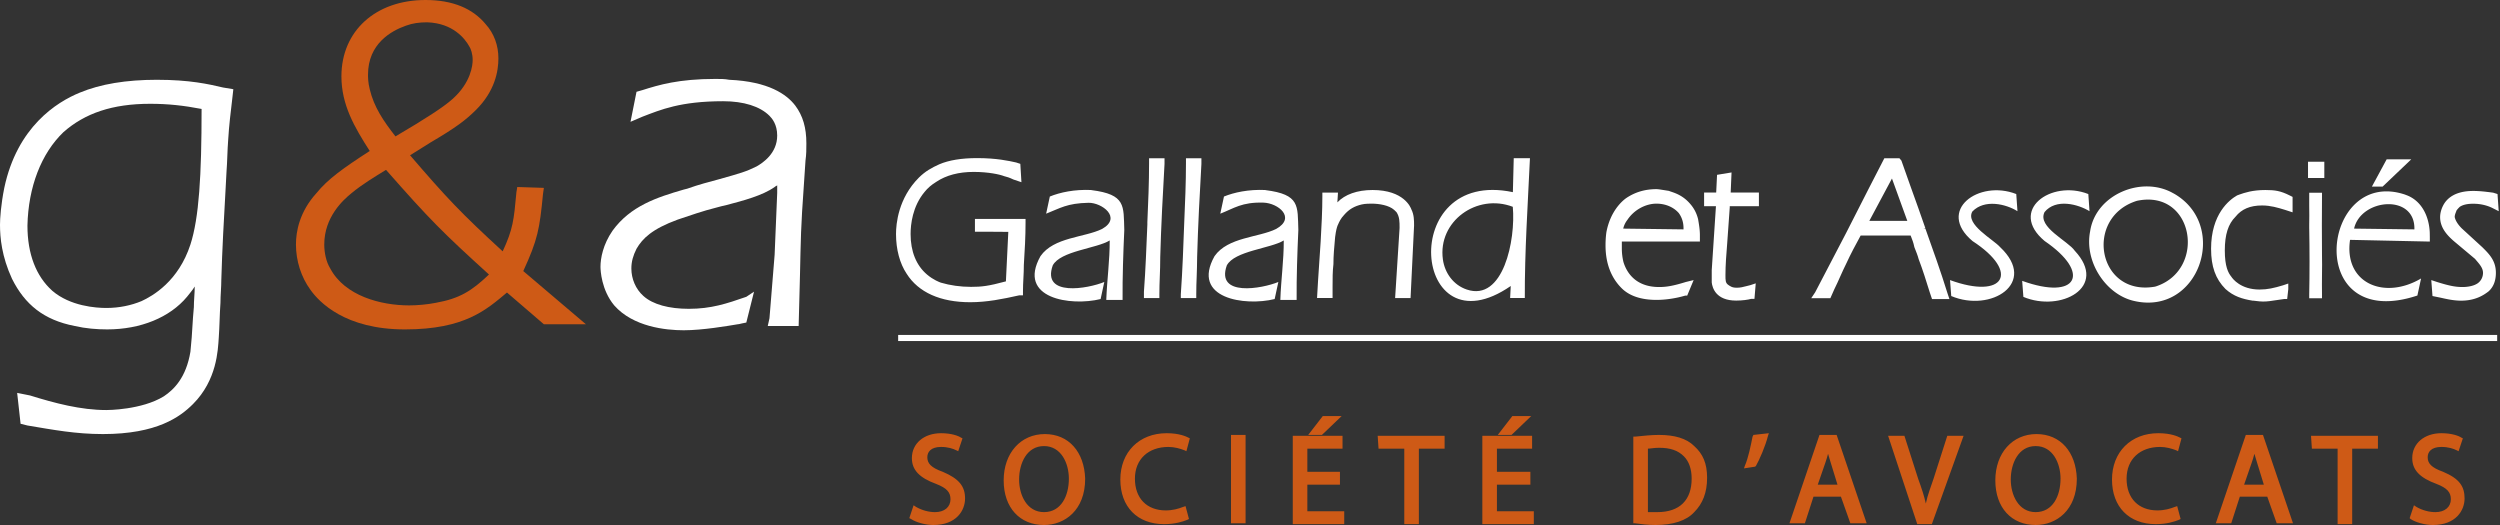
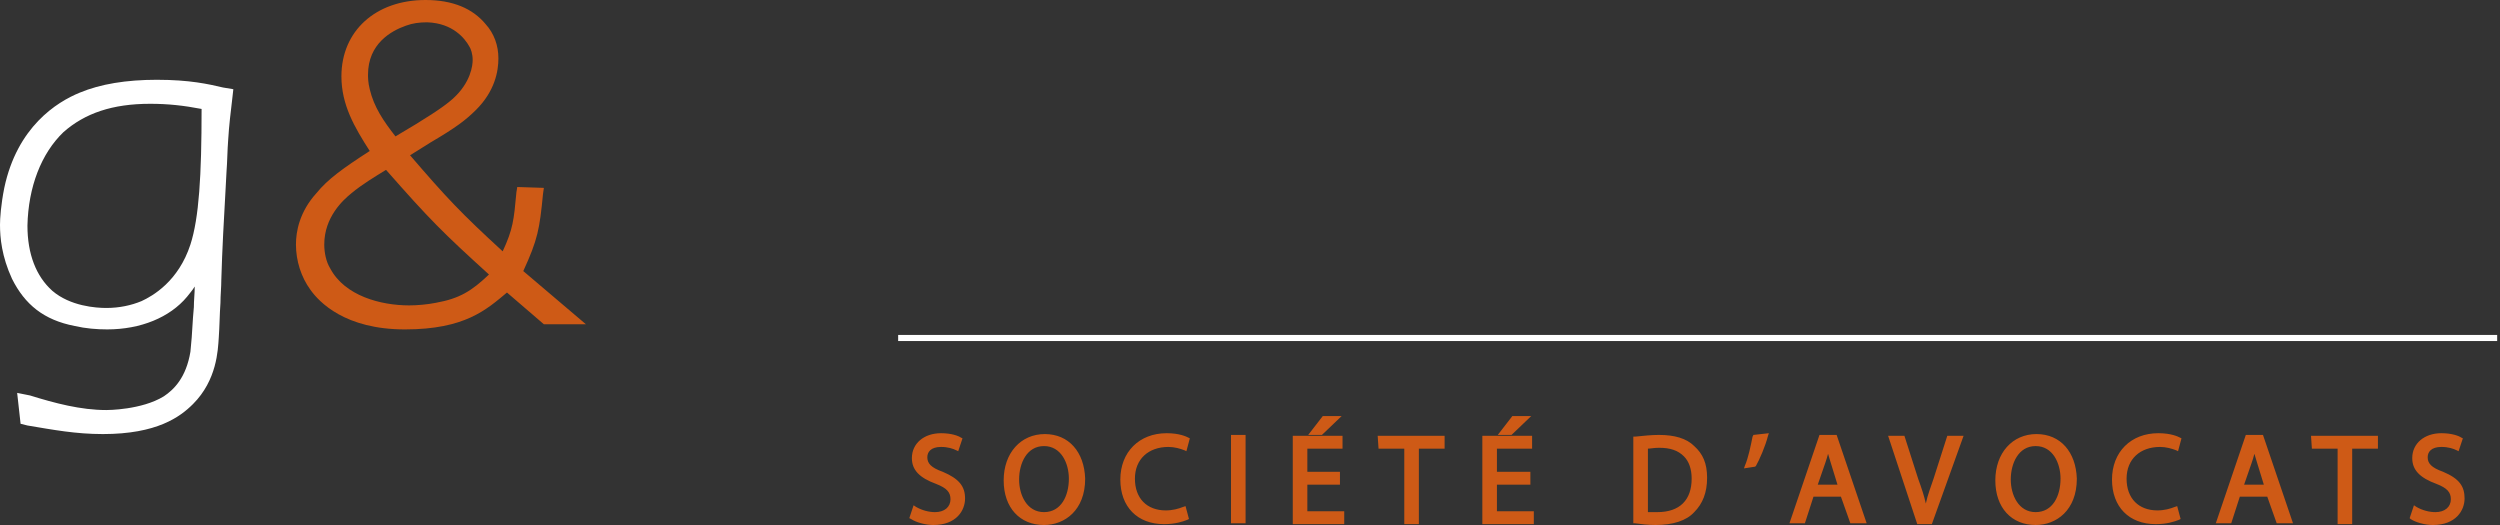
<svg xmlns="http://www.w3.org/2000/svg" id="Calque_1" data-name="Calque 1" viewBox="0 0 291.43 61.2">
  <rect x="0" y="0" width="291.43" height="61.2" fill="#333333" stroke="none" />
  <defs>
    <style>.cls-2,.cls-3{fill:#ce5a16;stroke-width:0}.cls-3{fill:#fff}</style>
  </defs>
  <path class="cls-2" d="M109.9 55c-1.4-.5-1.8-1-1.8-1.7 0-.6.4-1.2 1.6-1.2.8 0 1.4.2 1.8.4l.2.1.5-1.5-.2-.1c-.3-.2-1.1-.5-2.3-.5-2 0-3.4 1.2-3.4 2.9 0 1.4.9 2.3 2.8 3 1.3.5 1.7 1 1.7 1.8 0 .9-.7 1.5-1.8 1.5-.7 0-1.5-.2-2.2-.6l-.3-.2-.5 1.5.2.1c.6.4 1.7.7 2.6.7 2.7 0 3.7-1.7 3.7-3.1s-.7-2.3-2.6-3.1Zm11.9-4.4c-2.8 0-4.8 2.2-4.8 5.4s1.9 5.2 4.7 5.2c2.4 0 4.8-1.7 4.8-5.4-.1-3.1-1.9-5.2-4.7-5.2Zm-.1 9.1c-2 0-2.9-2-2.9-3.8 0-1.9.9-3.9 2.9-3.9s2.9 2 2.9 3.8c0 2-.9 3.9-2.9 3.9Zm14.5-7.6c.7 0 1.4.2 1.9.4l.2.1.4-1.5-.2-.1c-.2-.1-1-.5-2.5-.5-3.2 0-5.4 2.2-5.4 5.4s2 5.2 5.1 5.2c1.3 0 2.2-.3 2.7-.5l.2-.1-.4-1.5-.3.1c-.5.2-1.2.4-2 .4-2.2 0-3.6-1.4-3.6-3.7s1.6-3.7 3.9-3.7Zm9-1.4h-1.7V61h1.7V50.7Zm7.2 5.8h3.8V55h-3.8v-2.7h4.1v-1.5h-5.8v10.3h6v-1.5h-4.3v-3.1Zm4-8h-2.2l-1.7 2.2h1.6l2.3-2.2Zm4.3 3.8h3v8.8h1.7v-8.8h3v-1.5h-7.8l.1 1.5Zm13.8 4.2h3.9V55h-3.9v-2.7h4.1v-1.5h-5.8v10.3h6v-1.5h-4.3v-3.1Zm4-8h-2.2l-1.7 2.2h1.6l2.3-2.2Zm14.9 2.2c-.9 0-1.8.1-2.8.2h-.2V61h.2c.7.1 1.5.2 2.4.2 2 0 3.6-.5 4.5-1.5 1-1 1.5-2.3 1.5-4s-.5-2.8-1.5-3.7c-.9-.9-2.3-1.3-4.1-1.3Zm-.2 9h-1.1v-7.4c.3 0 .7-.1 1.3-.1 1.3 0 2.2.3 2.9 1 .6.6.9 1.5.9 2.6 0 2.5-1.4 3.9-4 3.9Zm11.1-8.8c-.2 1-.5 2.5-.9 3.4l-.1.3 1.3-.2.1-.1c.4-.7 1.1-2.3 1.4-3.5l.1-.3-1.8.2-.1.2Zm7.8-.2L208.6 61h1.8l1-3.1h3.2l1.1 3.1h1.9l-3.5-10.3h-2Zm2.1 5.8h-2.3l.9-2.6c.1-.3.2-.6.3-1 .1.3.2.7.3 1l.8 2.6Zm11.2-.7c-.3.9-.7 1.9-.9 2.9-.2-.9-.5-1.8-.9-2.9l-1.6-5h-1.9l3.4 10.3h1.7l3.7-10.3H227l-1.6 5Zm12-5.2c-2.8 0-4.8 2.2-4.8 5.4s1.9 5.2 4.7 5.2c2.4 0 4.8-1.7 4.8-5.4-.1-3.1-1.9-5.2-4.7-5.2Zm-.1 9.1c-2 0-2.9-2-2.9-3.8 0-1.9.9-3.9 2.9-3.9s2.9 2 2.9 3.8c0 2-.9 3.9-2.9 3.9Zm14.5-7.6c.7 0 1.4.2 1.9.4l.2.1.4-1.5-.2-.1c-.2-.1-1-.5-2.5-.5-3.2 0-5.4 2.2-5.4 5.4s2 5.2 5.1 5.2c1.3 0 2.2-.3 2.7-.5l.2-.1-.4-1.5-.3.1c-.5.2-1.2.4-2 .4-2.2 0-3.6-1.4-3.6-3.7s1.6-3.7 3.9-3.7Zm10-1.4L258.3 61h1.8l1-3.1h3.2l1.1 3.1h1.9l-3.5-10.3h-2Zm2.1 5.8h-2.3l.9-2.6c.1-.3.2-.6.3-1 .1.3.2.7.3 1l.8 2.6Zm5.6-4.2h3v8.8h1.7v-8.8h3v-1.5h-7.8l.1 1.5Zm15.3 2.7c-1.4-.5-1.8-1-1.8-1.7 0-.6.4-1.2 1.6-1.2.8 0 1.4.2 1.8.4l.2.1.5-1.5-.2-.1c-.3-.2-1.1-.5-2.3-.5-2 0-3.4 1.2-3.4 2.9 0 1.4.9 2.3 2.8 3 1.3.5 1.7 1 1.7 1.8 0 .9-.7 1.5-1.8 1.5-.7 0-1.5-.2-2.2-.6l-.3-.2-.5 1.5.1.1c.6.4 1.7.7 2.6.7 2.7 0 3.7-1.7 3.7-3.1s-.6-2.3-2.5-3.1Z" />
  <path class="cls-3" d="M18.3 9.3c-3.6 0-6.6.5-9 1.5-2.7 1.1-7.3 4-8.8 11.1-.4 2-.5 3.6-.5 4.3 0 1.5.2 3.7 1.4 6.3 1.5 3 3.7 4.8 7.3 5.5 1.3.3 2.6.4 3.8.4 3.9 0 7.3-1.4 9.3-3.8.3-.4.6-.7.9-1.2 0 .8-.1 1.6-.1 2.4l-.1 1.2c-.1 1.9-.2 3-.3 4-.5 3-1.9 4.4-3.1 5.2-2.6 1.6-6.6 1.6-6.7 1.6-3 0-6-.8-8.9-1.7L2 45.8l.4 3.6.8.2c3 .5 5.6 1 8.8 1 6.3 0 9-2 10.5-3.5 2.8-2.8 2.9-6.3 3-7.7s.1-2.7.2-4.1c0-.9.1-1.8.1-2.7.1-3.5.3-7.1.5-10.6l.1-1.9c.1-1.3.1-2.5.2-3.8.1-1.7.3-3.3.5-5l.1-.9-1.2-.2c-1.7-.4-3.9-.9-7.7-.9ZM7.4 15.4c2.5-2.2 5.7-3.3 10.1-3.3 2.1 0 3.9.2 6 .6 0 7.8-.3 12.7-1.3 15.8-1.4 4.3-4.4 6-5.7 6.6-1.2.5-2.6.8-4.1.8-1.2 0-4.2-.2-6.3-2-1.9-1.7-2.9-4.3-2.9-7.6.1-4.5 1.6-8.4 4.2-10.9Z" />
  <path class="cls-2" d="m63.3 22.6.1-.7-3.1-.1-.1.6c-.3 3.3-.4 4.3-1.6 6.9-4.9-4.5-6.5-6.2-10.8-11.2l2.4-1.5c2.9-1.7 4.1-2.6 5.3-3.8 2.2-2.2 2.6-4.5 2.6-6s-.5-2.9-1.5-4C55.1 1 52.8 0 49.6 0c-5.8 0-9.8 3.6-9.8 8.9 0 3.3 1.5 5.9 3.3 8.7-3.1 2-4.9 3.3-6.2 4.9-2 2.2-2.4 4.5-2.4 6 0 1.9.6 3.8 1.7 5.3 1 1.4 4 4.6 11 4.6s9.5-2.3 11.9-4.3l4.3 3.7h4.9L61 31.6c1.7-3.7 1.9-4.9 2.3-9ZM41 22.5c1.2-1 2.7-1.9 4-2.7 5.1 5.8 6.6 7.3 12 12.2-2 1.9-3.4 2.8-6.2 3.3-1 .2-2.2.3-3.1.3-3.3 0-7.5-1.1-9.2-4.3-.5-.8-.7-1.9-.7-2.8 0-3.2 2.2-5.2 3.2-6ZM54.7 5.4c.2.3.4.9.4 1.6 0 .6-.2 2.6-2.3 4.5-1.1 1-3.3 2.4-6.7 4.4-1.4-1.8-2.5-3.4-3-5.5-.2-.8-.2-1.4-.2-1.7 0-3.6 2.7-5.1 4.4-5.7.8-.3 1.6-.4 2.5-.4 3 .1 4.4 1.9 4.9 2.8Z" />
-   <path class="cls-3" d="M92.7 12.3c-1-1.3-3.1-2.8-7.7-3-.5-.1-1-.1-1.6-.1-4.3 0-6.6.7-8.5 1.3l-.7.2-.7 3.5 1.4-.6c2.1-.8 4.4-1.8 9.4-1.8 2.4 0 4.3.6 5.4 1.7.3.3.9 1 .9 2.3 0 2.1-1.7 3.2-2.4 3.6-1.2.6-1.9.8-4.4 1.5-1.1.3-2.3.6-3.7 1.1l-.4.1c-3.1.9-6.2 1.9-8.3 4.8-1.1 1.6-1.4 3.2-1.4 4.2 0 .4.1 2.7 1.6 4.5 2.2 2.5 6 2.9 8.1 2.9 2.2 0 5.1-.5 6.3-.7.2 0 .4-.1.5-.1l.5-.1.9-3.6-.9.6c-2.3.8-4.1 1.4-6.7 1.4-2.3 0-4.2-.5-5.3-1.5-.9-.8-1.4-2-1.4-3.2 0-.8.2-1.5.6-2.3.7-1.2 1.8-2.3 4.8-3.4 1.5-.5 2.9-1 4.5-1.4.3-.1.8-.2 1.2-.3 1.9-.5 4.2-1.1 5.6-2.1.1-.1.2-.1.3-.2v.9l-.3 7.2c-.2 2.4-.4 4.8-.6 7.4l-.2.9h3.6l.1-3.8c.1-3.1.1-6.3.3-9.5l.4-6c.1-.7.1-1.3.1-2 0-1.8-.4-3.2-1.3-4.4Z" />
  <path d="M104.7 39.4h186.4" style="fill:none;stroke:#fff;stroke-miterlimit:10;stroke-width:.71px" />
-   <path class="cls-3" d="M113.65 27.01s2.55 0 3.89.02l-.28 5.77c-2.04.55-2.82.64-4.06.64s-2.44-.17-3.52-.49c-.14-.05-.87-.31-1.62-.95-1.25-1.06-1.91-2.69-1.91-4.71 0-1.11.21-3.23 1.65-4.94.34-.43.8-.82 1.34-1.15 1.15-.77 2.62-1.16 4.36-1.16s3.06.3 3.54.49c.36.09.65.18 1.08.39l.95.32-.13-2.14-.49-.16c-.85-.19-2.28-.51-4.55-.51-1.8 0-3.28.24-4.4.72-.89.4-1.63.81-2.38 1.55-2.41 2.41-2.67 5.4-2.67 6.58 0 1.79.44 3.44 1.24 4.63 1.37 2.17 3.93 3.32 7.41 3.32 1.96 0 3.77-.37 5.7-.8h.45v-.45c0-.5.02-1.02.05-1.54.03-.53.05-1.06.05-1.55.11-1.69.2-3.33.2-4.92v-.45h-5.9v1.46Zm13.56-4.86c-1.97-.09-3.65.28-4.83.76l-.43 2c1.64-.64 2.42-1.22 4.94-1.27 1.56-.03 3.93 1.73 1.58 3.05-2.05 1.01-5.63.94-7.18 3.17-2.77 4.95 3.55 5.86 7.01 5l.43-1.99c-1.88.78-7.32 1.77-6.01-1.93.89-1.69 5.12-1.97 6.64-2.91.01 2.33-.31 4.55-.4 6.93h1.9c-.02-2.63.08-5.51.2-8.15-.1-2.8.22-4.14-3.84-4.65Zm2.39 5.35Zm4.35-8.5c0 2.29-.1 4.63-.2 6.89v.27c-.11 2.61-.21 5.31-.4 7.84v.75h1.8v-.45c0-.7.02-1.39.05-2.09.03-.7.05-1.41.05-2.11v-.09c.1-3.7.31-7.58.5-10.91v-.65h-1.8V19Zm4.3 0c0 2.29-.1 4.63-.2 6.89-.1 2.74-.2 5.58-.4 8.41v.45h1.8v-.45c0-.7.02-1.39.05-2.09.02-.7.05-1.41.05-2.11v-.09c.1-3.67.31-7.57.5-10.91v-.65h-1.8V19Zm9.26 3.15c-1.97-.09-3.65.28-4.83.76l-.43 2c1.64-.64 2.5-1.36 5.02-1.29 1.74.05 3.84 1.76 1.49 3.07-2.05 1.01-5.62.94-7.18 3.17-2.77 4.95 3.55 5.86 7.01 5l.43-1.99c-1.88.78-7.32 1.77-6.01-1.93.9-1.7 5.12-1.97 6.64-2.91.01 2.33-.32 4.55-.4 6.93h1.9c-.02-2.63.08-5.51.2-8.15-.1-2.81.22-4.14-3.84-4.65Zm2.39 5.35Zm10.1-5.35c-1.79 0-3.23.52-4.1 1.44l.07-1.14h-1.82v.45c0 1.68-.1 3.48-.2 5.28l-.3 4.5-.12 2.06h1.81v-1.35c0-.88 0-1.78.1-2.6 0-1.01.09-1.95.18-2.95l.02-.22c.1-.78.19-1.06.28-1.32.02-.04.04-.09.07-.15.11-.26.31-.7.7-1.1.56-.65 1.19-1.02 2.07-1.22.37-.09.95-.09 1.14-.09.87 0 2.02.19 2.62.73l.27.26c.36.54.36 1.09.36 1.85l-.52 8.17h1.8l.41-8.45c0-.62 0-1.26-.31-1.88-.08-.23-.86-2.27-4.54-2.27Z" />
-   <path class="cls-3" d="M176.36 22.4c-13.58-2.85-11.73 18.86-.25 10.94l-.07 1.4h1.71c-.02-5.41.35-10.9.6-16.3h-1.89l-.1 3.95Zm-.01 1.71c.35 3.87-1.11 11.09-5.37 9.64-1.54-.52-2.56-1.91-2.78-3.51-.61-4.43 3.96-7.74 8.16-6.13Zm25.51-4.01-1.7.28-.1 2.06h-1.41v1.6h1.38l-.49 7.45v1.43c.07.64.49 2.12 2.85 2.12.72 0 1.4-.1 1.74-.2h.39l.15-1.81-.63.21c-.16.03-.32.07-.48.12-.34.09-.69.18-1.07.18-.09 0-.36 0-.59-.08-.17-.08-.36-.18-.46-.27-.29-.22-.3-.49-.3-1.1 0-1.19.1-2.47.2-3.68l.3-4.22v-.15h3.4v-1.6h-3.29l.1-2.35Zm22.6 6.57-.25.03.24-.08c-.53-1.54-1.11-3.16-1.77-4.99l-1.03-2.91-.23-.27h-1.76l-1.77 3.44c-.45.9-.9 1.77-1.35 2.65-.45.88-.9 1.75-1.35 2.65l-3.59 6.88-.46.69h2.23l.46-1.04c.25-.5.48-1.01.7-1.51.22-.5.45-.99.7-1.5.5-1.09 1.09-2.19 1.67-3.25h5.83c.17.43.34.87.42 1.3l.02.07c.19.48.39.97.49 1.37.49 1.28.89 2.58 1.3 3.89l.26.77h2.03l-.21-.62c-.8-2.59-1.71-5.11-2.58-7.56Zm-2.12-.92h-4.43l2.64-4.94 1.79 4.94Zm7.58-1.09c1.42-1.49 3.94-.87 5.26-.04l-.14-2c-4.39-1.72-9.34 1.92-5.1 5.48 5.61 3.65 3.69 6.86-2.62 4.55l.14 1.86c4.64 1.96 10.14-1.52 5.7-5.7-.8-.91-4.09-2.65-3.24-4.15Zm8.4.08c1.34-1.65 3.94-.93 5.26-.12l-.14-2c-4.38-1.72-9.34 1.92-5.1 5.47 5.5 3.75 3.82 6.98-2.61 4.65l.14 1.87c4.33 1.82 9.96-1.12 5.99-5.38-.8-1.16-4.38-2.76-3.53-4.49Zm25.78-2.59c-1.54 0-2.45.32-3.05.53l-.27.1c-.91.52-3.03 2.17-3.03 6.22 0 2.08.52 3.52 1.68 4.69.96.86 1.95 1.16 3.17 1.36h.1c.08 0 .2.02.34.04.23.03.51.06.76.06.53 0 .9-.06 1.61-.17.25-.04.55-.08.89-.13h.32l.13-1.15v-.65l-.62.21c-1.06.32-1.81.49-2.73.49-2.19 0-3.13-1.24-3.3-1.51-.35-.43-.75-1.17-.75-3.04s.4-3.1 1.25-3.94c.71-.89 1.7-1.31 3.1-1.31.98 0 1.81.25 2.69.52l.86.28v-1.8l-.34-.17c-1.07-.54-1.73-.63-2.81-.63Zm4.95-3.3h1.9v1.9h-1.9zm.14 5.17c0 .69.03 1.47 0 2.19v.31c.05 2.71.05 5.33 0 7.8v.45h1.49v-.45c0-.75-.02-1.52 0-2.29.03-.78 0-1.56 0-2.3-.02-2.35-.02-4.62 0-6.81v-.45h-1.49v.45m11.9-4.35h-2.87l-1.72 3.18h1.25l3.34-3.18z" />
-   <path class="cls-3" d="M280.41 22.7c-9.87-3.36-12 16.19 1.39 11.75l.43-1.99c-4.29 2.54-9.02.56-8.28-4.5l9.3.2c0-.35 0-.72-.01-1.08-.09-1.93-.99-3.75-2.82-4.37Zm-5.99 3.95c.79-3.52 7.15-4.1 7.03.09l-7.03-.09Zm-77.33-2.81c-.8-.98-1.71-1.3-2.24-1.48-.1-.03-.18-.06-.31-.11-.27-.04-.5-.08-.71-.11-.35-.06-.59-.09-.73-.09-1.33 0-2.49.34-3.54 1.05-.42.3-1.83 1.47-2.3 3.97-.1.72-.1 1.33-.1 1.54 0 2.06.63 3.74 1.87 4.98.91.91 2.28 1.37 4.08 1.37 1.05 0 2.26-.18 3.34-.5h.23l.75-1.81-.9.22c-1.58.49-2.34.59-3.12.59-2.86 0-3.83-1.83-4.16-2.91a6.76 6.76 0 0 1-.19-1.54v-.85h9.1v-.75c0-.61-.1-1.23-.21-1.86-.16-.65-.44-1.21-.85-1.7Zm-7.87 2.81c.08-.32.21-.66.49-1.02.76-1.15 2.1-1.89 3.39-1.89 1.05 0 2 .41 2.6 1.1.37.51.55 1.1.55 1.75v.15l-7.03-.09Zm97.75-.03c-.46-.46-.74-.92-.82-1.32 0-.22.08-.41.13-.54.03-.07.05-.12.06-.18.09-.16.26-.33.4-.47.36-.24.88-.36 1.56-.36 1.08 0 1.83.3 2.19.47l.79.4-.14-2-.51-.16-.23-.03c-.7-.09-1.36-.17-2.1-.17-2.19 0-3.13.94-3.52 1.74-.21.42-.33.89-.33 1.31 0 1.23.8 2.1 1.59 2.79l2.47 2.07.17.2c.42.49.77.91.77 1.44 0 .47-.22.92-.6 1.2-.6.43-1.57.45-1.75.45-.76 0-1.43-.09-3.02-.59l-.66-.22.14 1.86.93.19c.8.18 1.56.35 2.41.35 1.75 0 2.71-.72 3.17-1.06.59-.51.88-1.25.88-2.19 0-1.4-.76-2.17-1.58-2.98l-2.4-2.2Zm-33.63-4.09c-3.63-2.09-9.05.12-9.69 4.44-.69 3.51 1.8 7.33 5.07 8.1 7.55 1.8 11.2-8.66 4.79-12.45l-.16-.09Zm-2.15 10.89c-6.69 1.15-8.27-8.09-2.08-10.01 6.61-1.4 8.16 7.96 2.26 9.96l-.17.05Z" />
</svg>